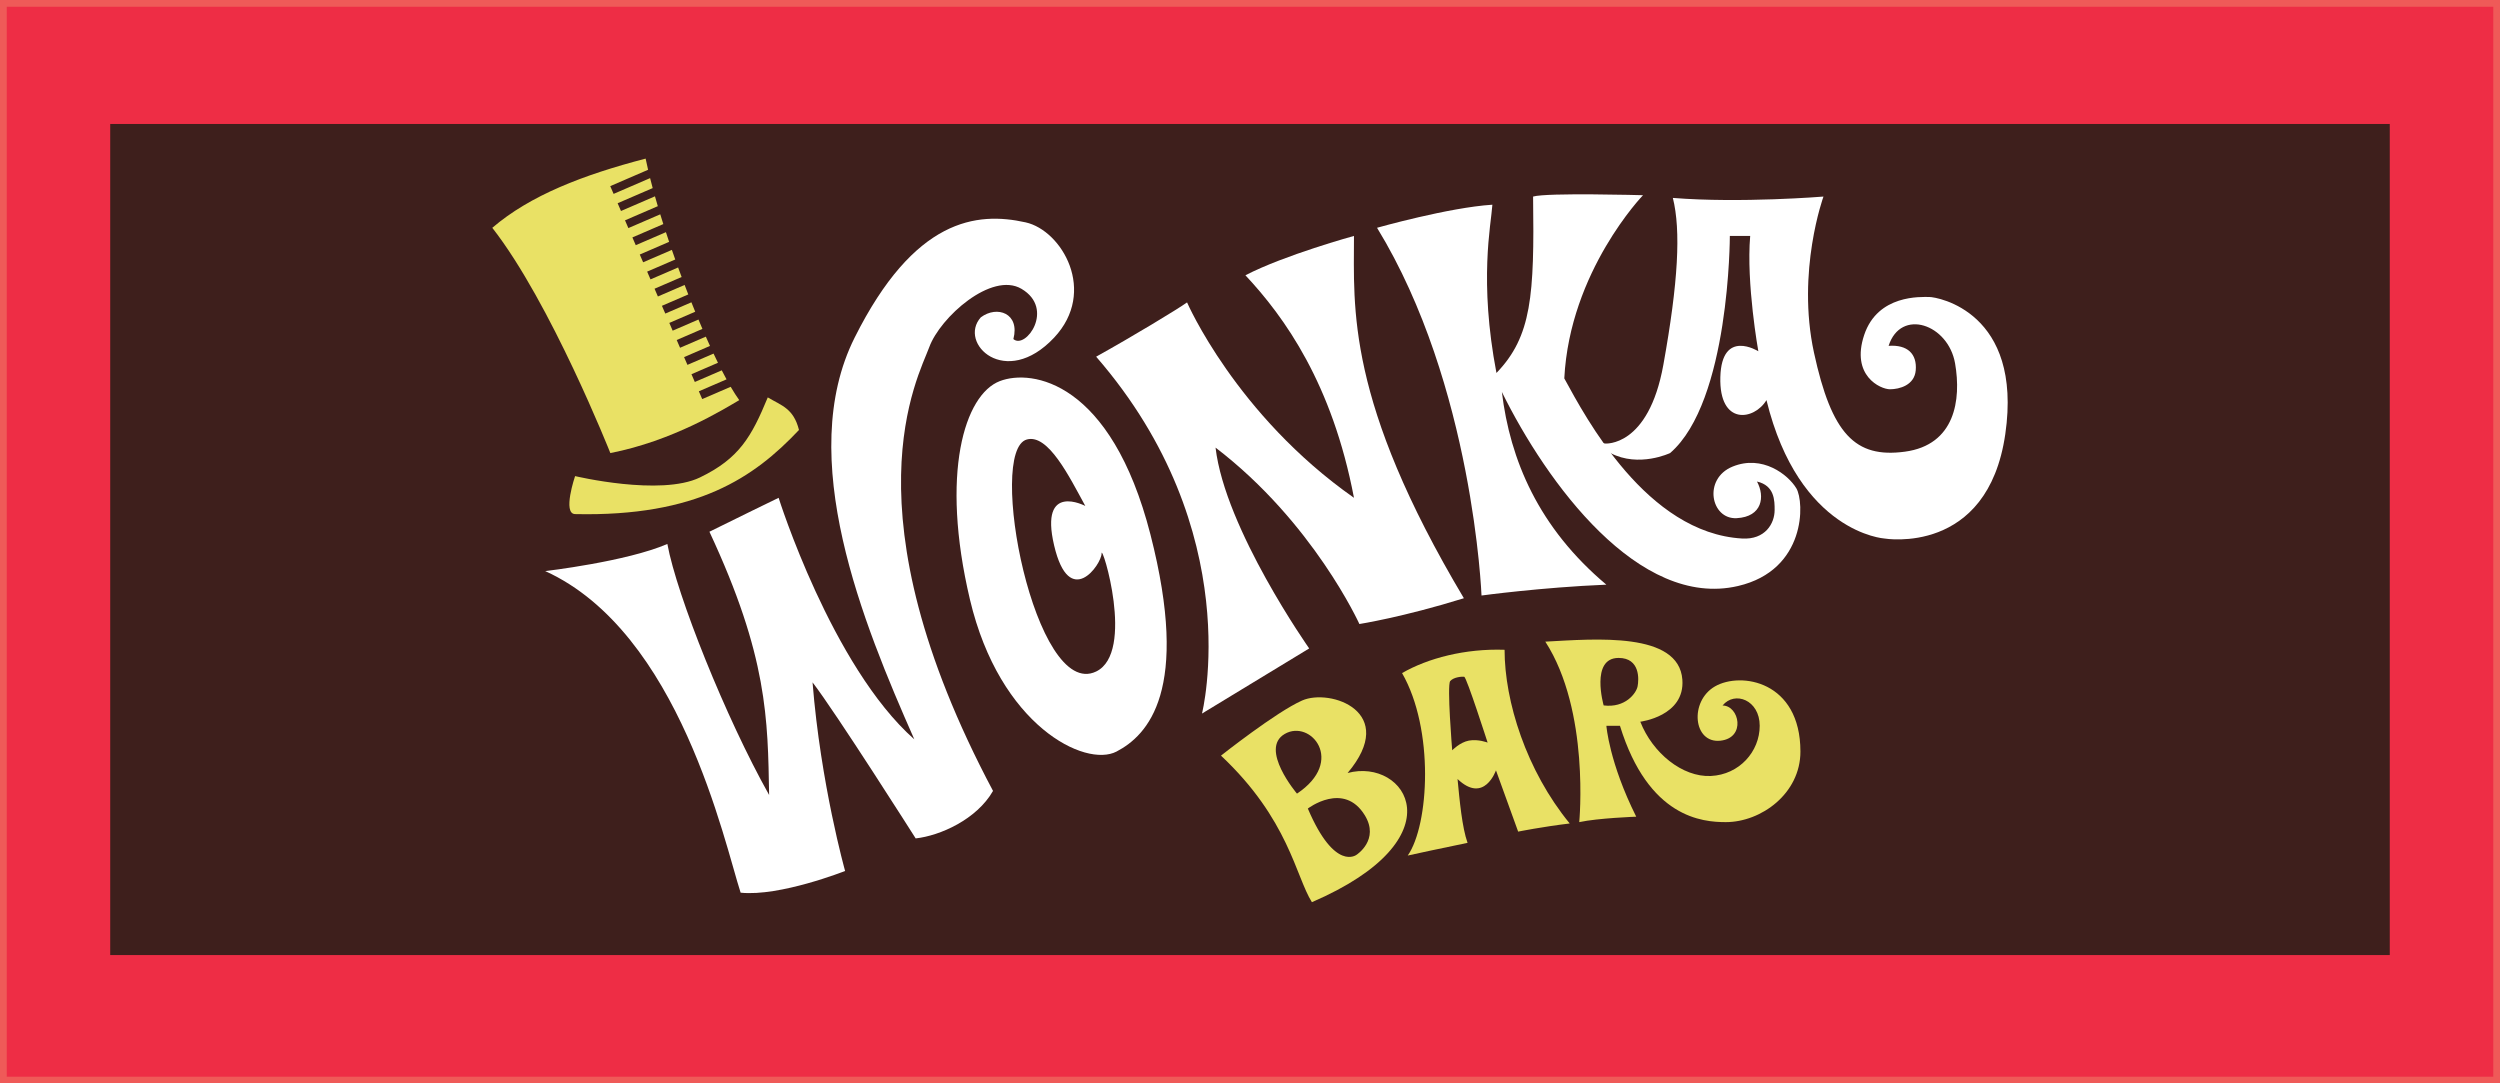
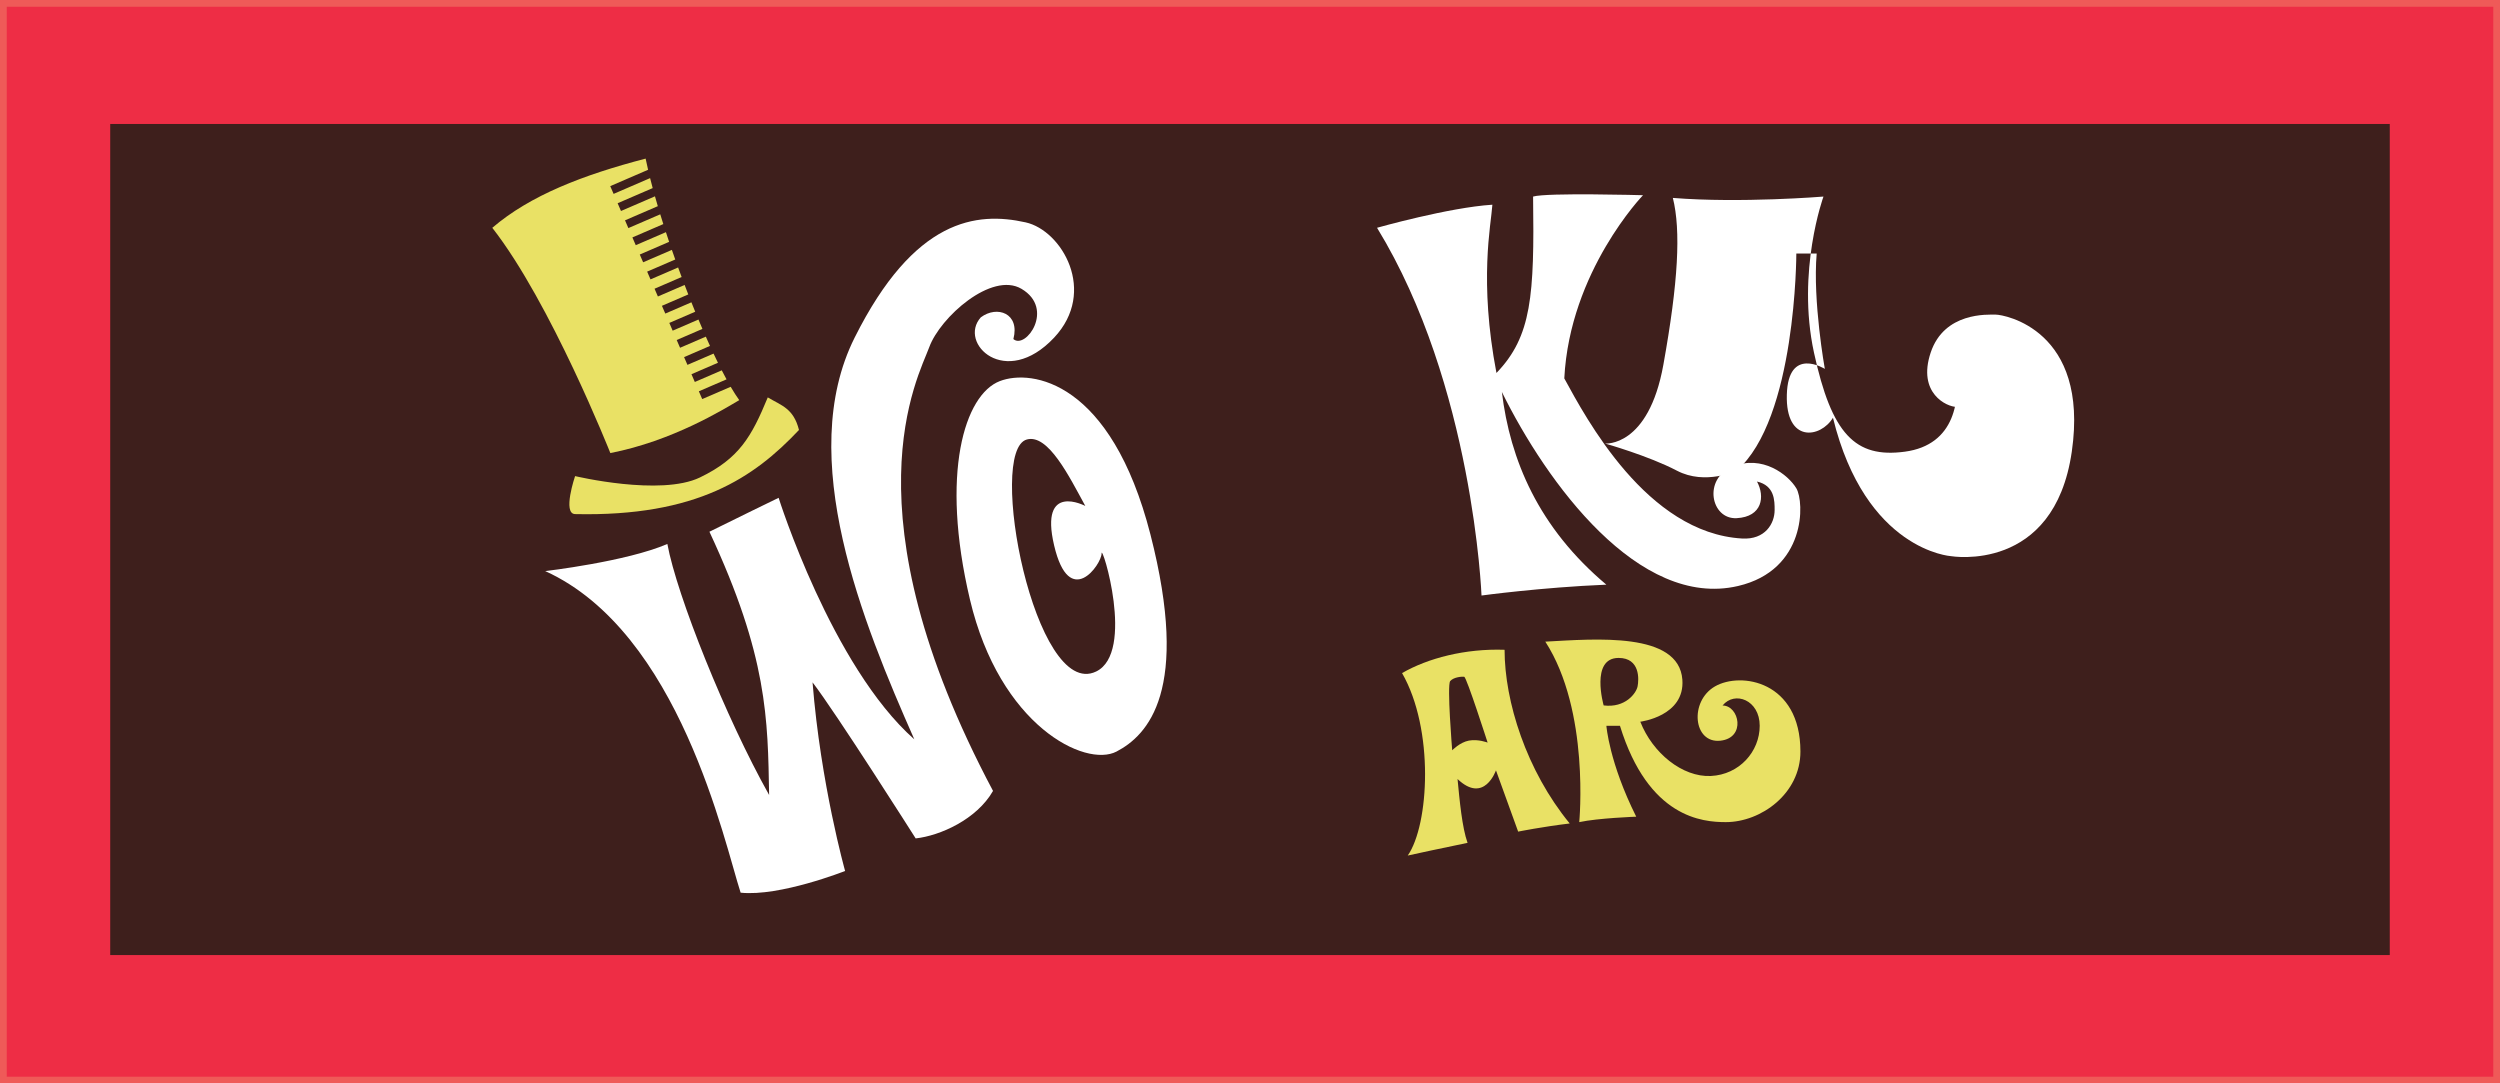
<svg xmlns="http://www.w3.org/2000/svg" version="1.1" id="Layer_1" x="0px" y="0px" width="379.022px" height="164.259px" viewBox="0 0 379.022 164.259" enable-background="new 0 0 379.022 164.259" xml:space="preserve">
  <rect x="0" y="0" width="379.022" height="164.259" fill="#333333" stroke="none" />
  <rect x="0.511" y="0.511" fill="#EE2D45" stroke="#EF5A58" stroke-width="1.021" stroke-miterlimit="10" width="378.001" height="163.238" />
  <rect x="16.711" y="18.796" fill="#3E1F1C" width="345.599" height="126" />
  <g>
    <path fill="#E9E165" d="M87.188,77.941c-1.952-0.043,0-5.76,0-5.76s12.96,3.086,18.926,0.206c5.967-2.88,7.817-6.171,10.287-12.138   c2.057,1.234,3.908,1.646,4.731,4.938C114.343,72.387,105.702,78.353,87.188,77.941z" />
    <path fill="#FFFFFF" d="M82.661,86.582c0,0,12.344-1.44,18.516-4.115c1.439,7.817,8.846,26.332,15.429,38.059   c-0.205-11.52-0.205-20.983-9.052-39.911c3.292-1.646,10.492-5.143,10.492-5.143s8.023,25.51,20.572,36.619   c-7.817-17.692-18.104-42.791-9.052-60.895c9.052-18.103,18.516-19.132,25.922-17.486c5.515,1.225,10.903,10.492,4.32,17.486   c-7.389,7.851-14.607,0.823-11.109-3.085c2.469-1.852,5.966-0.618,4.938,3.292c1.852,1.646,6.343-4.593,1.233-7.612   c-4.525-2.674-12.343,4.32-13.988,8.846c-1.646,4.526-12.961,24.687,9.669,67.272c-2.469,4.32-8.023,6.789-11.727,7.2   c0,0-12.138-19.132-15.635-23.659c1.234,15.43,4.937,28.596,4.937,28.596s-9.874,3.908-15.84,3.291   C109.816,127.727,103.028,95.839,82.661,86.582z" />
    <g>
      <path fill="#FFFFFF" d="M174.415,81.027c-5.966-23.247-17.979-25.115-22.836-23.247c-5.35,2.058-9.052,13.99-4.525,33.122    c4.525,19.132,17.486,25.511,22.218,23.042C174.003,111.475,180.493,104.709,174.415,81.027z M166.186,101.806    c-9.259,4.471-16.664-33.533-10.492-35.179c3.212-0.857,6.378,5.554,8.847,10.08c0,0-6.995-3.703-4.731,5.966    c2.313,9.882,7.2,2.88,7.2,1.235C167.009,82.261,172.151,98.925,166.186,101.806z" />
    </g>
-     <path fill="#FFFFFF" d="M182.232,108.183c0,0,6.995-27.568-16.047-54.106c5.555-3.085,12.344-7.2,13.784-8.229   c0,0,7.406,17.075,25.305,29.625c-3.292-17.281-10.493-27.362-16.459-33.739c5.966-3.085,16.459-5.965,16.459-5.965   c0,10.903-1.235,24.892,16.663,54.929c-9.258,2.879-15.842,3.908-15.842,3.908s-6.993-15.43-21.807-26.744   c1.44,12.343,14.196,30.447,14.196,30.447L182.232,108.183z" />
    <path fill="#FFFFFF" d="M208.771,34.533c0,0,10.904-3.085,17.487-3.497c-0.206,3.086-2.057,11.521,0.617,25.51   c5.349-5.554,5.76-11.726,5.555-26.745c2.058-0.617,16.664-0.205,16.664-0.205s-11.109,11.521-11.933,27.773   c3.297,6.026,12.506,23.427,26.95,24.275c3.498,0.206,4.938-2.263,4.938-4.32c0-1.44,0-3.703-2.675-4.32   c1.235,2.262,0.823,5.349-3.085,5.555c-3.909,0.206-5.145-5.967-0.618-7.818s8.435,1.235,9.67,3.292   c1.233,2.058,1.529,12.396-8.847,14.812c-15.018,3.498-29.007-15.635-35.796-29.418c1.234,10.286,5.554,20.572,15.84,29.213   c-9.874,0.411-18.927,1.646-18.927,1.646S223.377,58.397,208.771,34.533z" />
-     <path fill="#FFFFFF" d="M243.333,67.243c0,0,6.584,0.618,8.846-11.932c2.264-12.549,2.676-20.367,1.44-25.304   c10.286,0.822,22.836-0.206,22.836-0.206s-4.115,11.315-1.44,23.659c2.676,12.343,6.238,16.038,13.783,15.018   c7.612-1.028,8.564-7.854,7.612-13.372c-1.028-5.966-8.229-8.435-10.08-2.674c2.88-0.206,4.32,1.234,4.114,3.703   c-0.189,2.264-2.468,2.88-3.908,2.88s-5.966-2.057-3.909-8.229c2.058-6.172,8.64-5.761,9.874-5.761   c1.235,0,14.195,2.264,11.521,20.778c-2.675,18.515-18.311,15.841-18.311,15.841s-12.961-0.824-17.898-20.984   c-1.851,3.086-7.2,3.909-6.993-3.497c0.205-7.407,5.76-3.909,5.76-3.909s-1.851-10.287-1.234-17.486h-3.086   c0,0,0,25.098-9.052,32.916c0,0-4.731,2.263-9.052,0S243.333,67.243,243.333,67.243z" />
+     <path fill="#FFFFFF" d="M243.333,67.243c0,0,6.584,0.618,8.846-11.932c2.264-12.549,2.676-20.367,1.44-25.304   c10.286,0.822,22.836-0.206,22.836-0.206s-4.115,11.315-1.44,23.659c2.676,12.343,6.238,16.038,13.783,15.018   c7.612-1.028,8.564-7.854,7.612-13.372c2.88-0.206,4.32,1.234,4.114,3.703   c-0.189,2.264-2.468,2.88-3.908,2.88s-5.966-2.057-3.909-8.229c2.058-6.172,8.64-5.761,9.874-5.761   c1.235,0,14.195,2.264,11.521,20.778c-2.675,18.515-18.311,15.841-18.311,15.841s-12.961-0.824-17.898-20.984   c-1.851,3.086-7.2,3.909-6.993-3.497c0.205-7.407,5.76-3.909,5.76-3.909s-1.851-10.287-1.234-17.486h-3.086   c0,0,0,25.098-9.052,32.916c0,0-4.731,2.263-9.052,0S243.333,67.243,243.333,67.243z" />
    <g>
-       <path fill="#E9E165" d="M204.308,117.194c7.803-9.271-2.635-12.868-6.89-10.994c-3.932,1.731-12.306,8.36-12.306,8.36    c10.287,9.669,11.315,18.309,13.784,22.218C221.32,127.109,213.123,114.813,204.308,117.194z M194.781,111.269    c3.909-2.263,9.258,4.114,1.853,9.052C196.634,120.32,190.872,113.531,194.781,111.269z M205.686,129.578    c0,0-3.291,2.675-7.406-6.995c0,0,5.456-4.181,8.641,1.029C209.184,127.315,205.686,129.578,205.686,129.578z" />
      <path fill="#E9E165" d="M212.565,102.046c4.905,8.538,4.104,23.001,0.861,27.662c0,0,5.983-1.308,9.069-1.925    c-0.823-2.263-1.216-6.485-1.52-9.677c4.054,3.851,5.826-1.317,5.826-1.317l3.364,9.291c0,0,3.627-0.729,7.817-1.234    c-6.583-8.023-9.875-18.515-9.875-26.333C222.143,98.307,216.475,99.784,212.565,102.046z M222.699,112.281    c-1.368,0.253-2.533,1.468-2.533,1.468s-0.812-9.879-0.305-10.487s1.774-0.709,2.128-0.659c0.354,0.05,3.547,9.981,3.547,9.981    S224.107,112.02,222.699,112.281z" />
      <path fill="#E9E165" d="M259.997,104.068c-3.909,2.264-3.289,8.67,0.823,8.229c3.93-0.422,2.865-5.336,0.332-5.336    c1.852-2.263,5.634-0.835,5.634,3.073s-3.086,7.406-7.406,7.612c-4.32,0.205-8.846-3.497-10.697-8.229    c0,0,6.789-0.824,6.377-6.377c-0.54-7.285-13.166-6.172-20.778-5.761c6.789,10.492,5.144,27.362,5.144,27.362    c2.881-0.617,8.64-0.823,8.64-0.823c-4.114-8.229-4.525-13.784-4.525-13.784h2.057c4.32,13.989,12.55,14.607,16.047,14.607    c5.35,0,11.315-4.321,11.315-10.698C272.958,103.243,263.905,101.805,259.997,104.068z M248.271,104.068    c-0.206,1.029-1.851,3.292-5.143,2.88c0,0-2.058-7.2,2.262-7.2C248.688,99.749,248.478,103.04,248.271,104.068z" />
    </g>
    <g>
      <g>
        <path fill="#E9E165" d="M106.46,60.503l-0.509-1.178l4.199-1.813c-0.237-0.435-0.479-0.888-0.724-1.367l-4.086,1.765     l-0.509-1.178l4.018-1.734c-0.221-0.447-0.444-0.914-0.669-1.39l-3.959,1.709l-0.509-1.177l3.928-1.696     c-0.21-0.459-0.42-0.928-0.632-1.406l-3.907,1.686l-0.508-1.177l3.901-1.685c-0.201-0.466-0.402-0.938-0.604-1.418l-3.909,1.688     l-0.508-1.177l3.927-1.695c-0.193-0.473-0.387-0.949-0.578-1.43l-3.96,1.709l-0.509-1.177l3.997-1.725     c-0.187-0.477-0.372-0.957-0.556-1.439l-4.052,1.75l-0.509-1.178l4.108-1.773c-0.18-0.482-0.358-0.965-0.534-1.448l-4.185,1.806     l-0.509-1.177l4.259-1.838c-0.173-0.487-0.344-0.973-0.511-1.458l-4.358,1.881l-0.509-1.177l4.45-1.921     c-0.165-0.492-0.328-0.981-0.487-1.469l-4.573,1.975l-0.509-1.178l4.687-2.023c-0.158-0.497-0.313-0.991-0.462-1.48l-4.836,2.088     l-0.508-1.177l4.972-2.146c-0.149-0.503-0.294-1.002-0.432-1.493l-5.151,2.224l-0.508-1.178l5.315-2.294     c-0.139-0.514-0.268-1.016-0.392-1.511l-5.534,2.39l-0.51-1.177l5.738-2.478c-0.135-0.582-0.262-1.151-0.373-1.695     c-9.464,2.469-17.486,5.555-23.247,10.492c8.846,11.315,17.898,34.151,17.898,34.151c9.463-1.852,17.075-6.583,19.544-8.024     c-0.406-0.56-0.841-1.241-1.298-2.023L106.46,60.503z" />
      </g>
    </g>
  </g>
</svg>